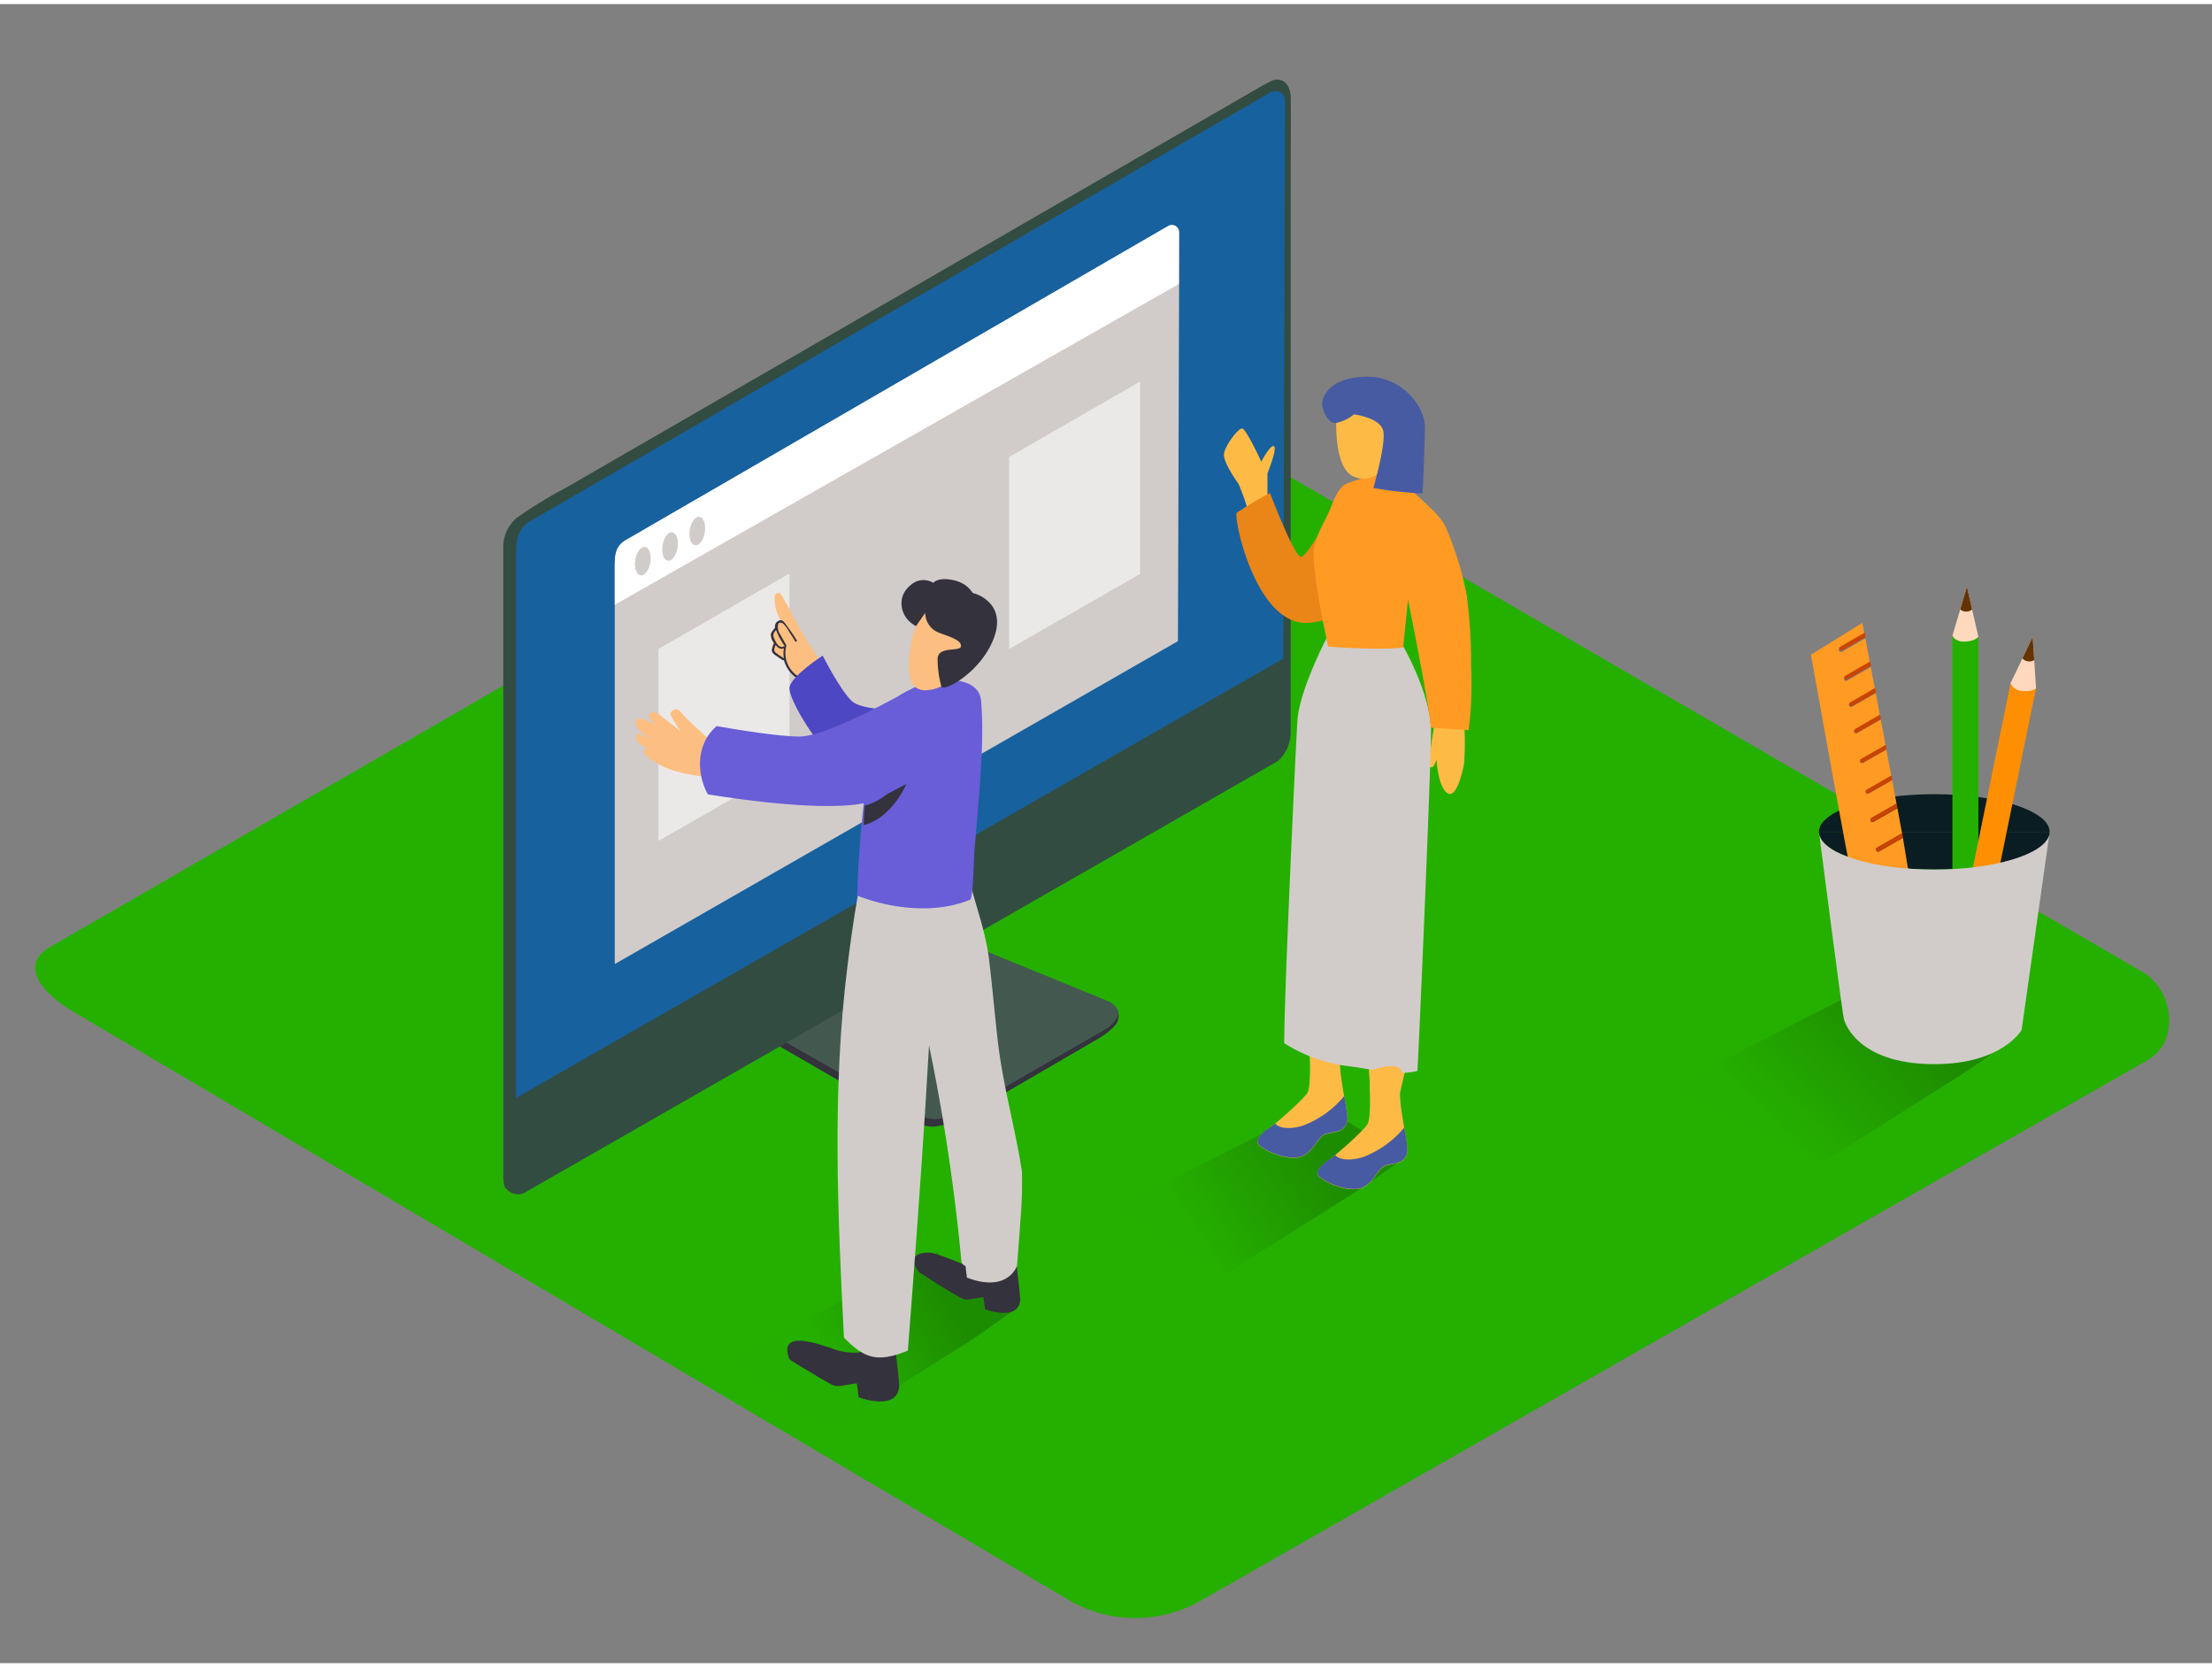
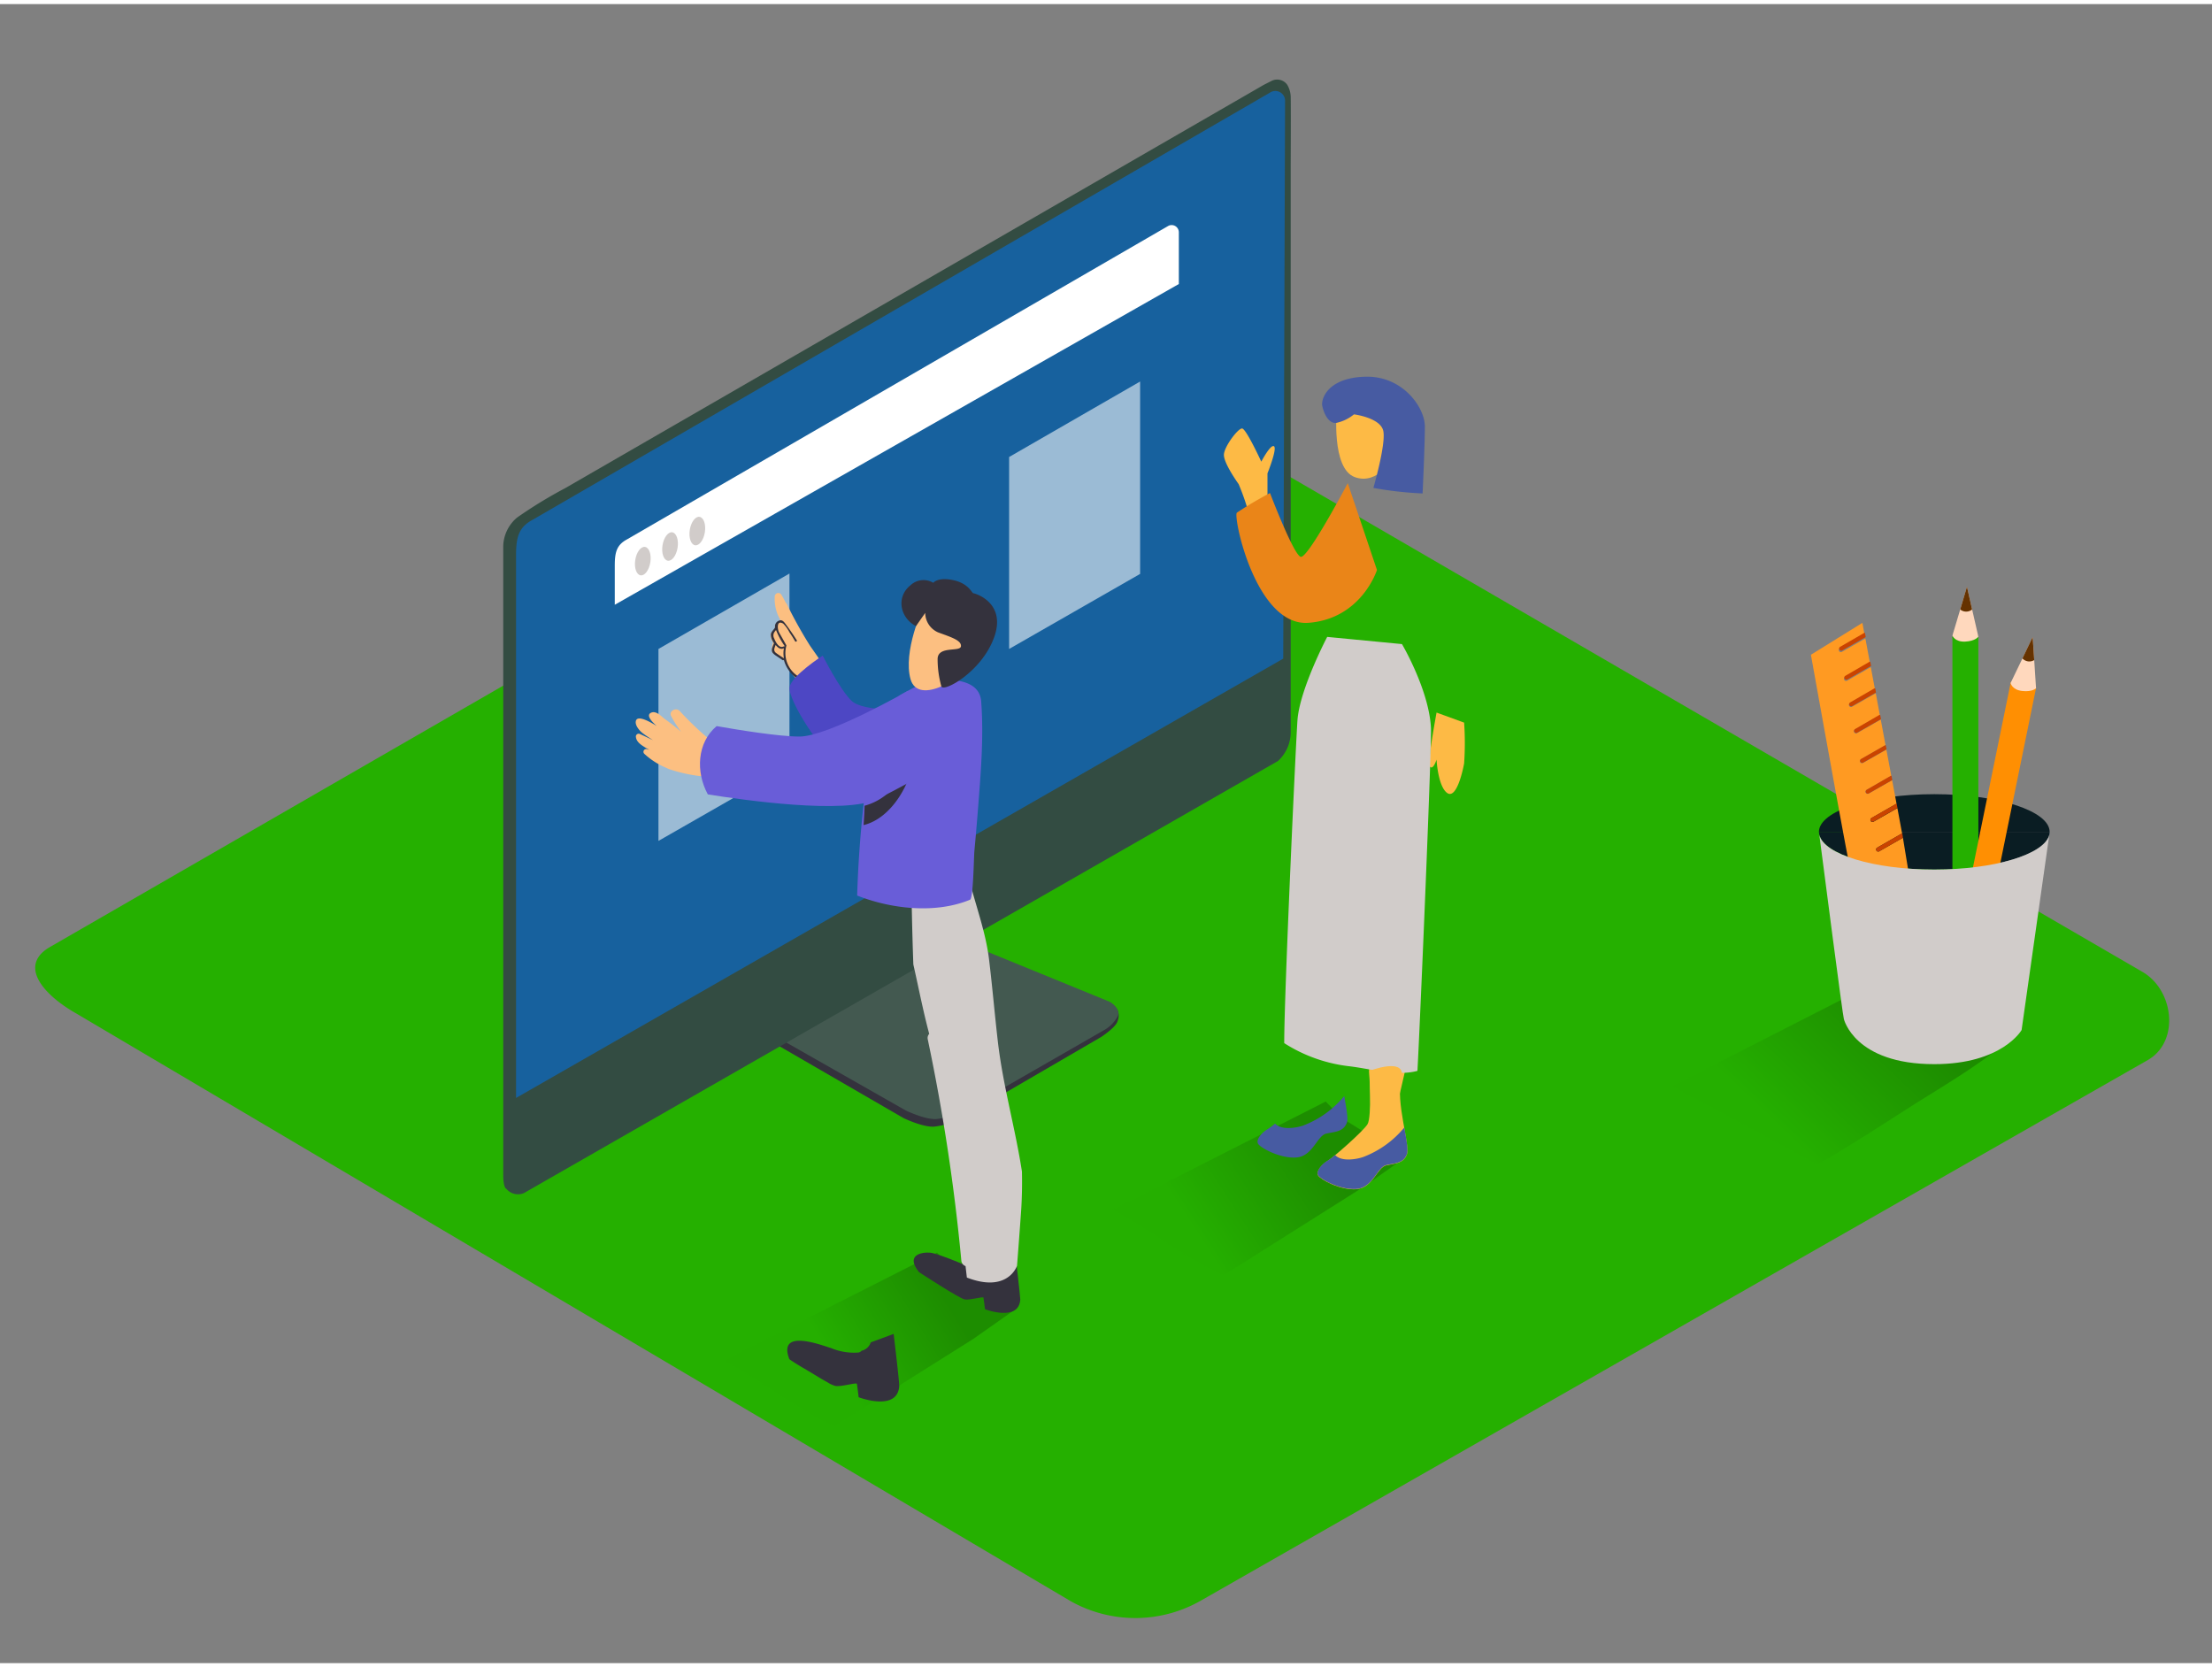
<svg xmlns="http://www.w3.org/2000/svg" xmlns:xlink="http://www.w3.org/1999/xlink" id="Layer_2" data-name="Layer 2" viewBox="0 0 400 300" width="406" height="306" class="illustration styles_illustrationTablet__1DWOa">
  <rect x="0" y="0" width="400" height="300" fill="#808080" stroke="none" />
  <defs>
    <linearGradient id="linear-gradient" x1="215.44" y1="221.45" x2="238.14" y2="206.69" gradientUnits="userSpaceOnUse">
      <stop offset="0" stop-color="#25b000" />
      <stop offset="1" stop-color="#0e4500" />
    </linearGradient>
    <linearGradient id="linear-gradient-2" x1="321.44" y1="203.35" x2="342.04" y2="181.78" xlink:href="#linear-gradient" />
    <linearGradient id="linear-gradient-3" x1="150.34" y1="245.48" x2="170.21" y2="233.27" xlink:href="#linear-gradient" />
  </defs>
  <title>PP</title>
  <path d="M193.6,288.79,13.87,182.57c-5.72-3.21-10.63-8.49-5.05-11.94l180.37-104c2.71-1.68,6.82-2.78,9.57-1.18L387.42,175c5.72,3.32,6.75,12.6,1,15.93L217.29,288.62A23.9,23.9,0,0,1,193.6,288.79Z" fill="#25b000" />
  <path d="M171.73,170.13l29.85,11.2s1.25.81.45,2.75c-.46,1.11-2.93,2.71-2.93,2.71l-25.77,15a14.86,14.86,0,0,1-4.44,1.2c-2.06.12-5.51-1.55-5.51-1.55l-24-13.9Z" fill="#34323d" />
  <path d="M172.15,168.75l28.52,11.66s2,1.09,1.47,2.57a6.16,6.16,0,0,1-2.55,2.59l-25.84,14.85a14.86,14.86,0,0,1-4.44,1.2c-2.06.12-5.51-1.55-5.51-1.55l-22.73-12.93Z" fill="#435950" />
  <path d="M94.75,215a2.75,2.75,0,0,1-3.19-.77s-.56-.11-.56-2.56V98a7,7,0,0,1,2.49-5.14,82.23,82.23,0,0,1,8.7-5.32L228.54,14.6l1.42-.72a2.23,2.23,0,0,1,2.82.72,4.54,4.54,0,0,1,.62,2.07c.05,1.19,0,12.68,0,12.68v102.3a7.07,7.07,0,0,1-2.3,5.22Z" fill="#334c42" />
  <path d="M93.32,197.8V99.69c0-3.26.45-5.08,3-6.44L229.57,16.06a1.76,1.76,0,0,1,2.81,1.42l-.33,100.88Z" fill="#17619e" />
-   <path d="M111.17,173.59v-72c0-2.39.33-3.73,2.17-4.73l97.84-56.66a1.3,1.3,0,0,1,2.07,1l-.24,74Z" fill="#d1ccca" />
  <path d="M211.18,40.16,113.34,96.82c-1.84,1-2.17,2.34-2.17,4.73v7.07l102-58,0-9.38A1.3,1.3,0,0,0,211.18,40.16Z" fill="#fff" />
  <ellipse cx="116.25" cy="100.73" rx="2.6" ry="1.38" transform="translate(-1.35 199.89) rotate(-81.05)" fill="#d1ccca" />
  <ellipse cx="121.17" cy="98.08" rx="2.6" ry="1.38" transform="translate(5.43 202.52) rotate(-81.05)" fill="#d1ccca" />
  <ellipse cx="126.1" cy="95.3" rx="2.6" ry="1.38" transform="translate(12.34 205.03) rotate(-81.05)" fill="#d1ccca" />
  <path d="M242.66,201.45l-2.93-3L201.21,218c7.57,4.13,12.18,8.24,20,11.9L246.39,214l7.71-5.43Z" opacity="0.32" fill="url(#linear-gradient)" />
  <path d="M259.77,128.11c-.08.57-1.75,9.25-1.16,9.82s1.16-1.31,1.16-1.31.25,4.75,1.88,6,2.78-3.52,3.11-5.32a53.45,53.45,0,0,0,0-7.37" fill="#fdba45" />
  <path d="M229.2,89.58V84.86s1.8-4.47,1.18-4.9-2.3,2.78-2.3,2.78-2.73-5.95-3.47-6-3.29,3.35-3.29,4.78,2.11,4.5,2.67,5.29a42.59,42.59,0,0,1,1.93,5.63" fill="#fdba45" />
  <path d="M243.72,86.63s-7.21,13.67-8.51,13.32-5.55-11.53-5.55-11.53a65.53,65.53,0,0,0-6,3.55c-.71.7,3.43,20.67,13,19.91S249,102.33,249,102.33" fill="#ea8518" />
-   <path d="M245.18,121.51c-.77-.44-1.58-.88-2.35-1.27-3.25,5.86-5.07,12.17-6.69,18.63-.24,2.24-.46,4.47-.64,6.71-1.08,13.6,1.15,34.25,1.51,47.86.06,2.22,1.28,1.94,4.75,0C250.43,159.83,240.19,161.69,245.18,121.51Z" fill="#fdba45" />
-   <path d="M236.75,187.23s.5,8.34-.33,9.65-6.18,6-7.19,6.61-2.16,1.87-1.74,2.63,4.08,2.75,7,2.49,3.69-3.95,5.34-4.31,3.12-.33,3.73-2-2.1-9.49-1-13.64S236.75,187.23,236.75,187.23Z" fill="#fdba45" />
  <path d="M235.63,202.8c-1.47.49-4,.8-5.05-.36a13.17,13.17,0,0,1-1.35,1c-1,.57-2.16,1.87-1.74,2.63s4.08,2.75,7,2.49,3.69-3.95,5.34-4.31,3.12-.33,3.73-2c.26-.71-.09-2.57-.48-4.79A17.84,17.84,0,0,1,235.63,202.8Z" fill="#475ba2" />
  <path d="M256,127.21c-3-1.73-6.56-3.3-6.56-3.3-1.54,3.92-1.1,9-1.6,13.13-.58,4.74-1.13,9.48-1.51,14.24-1.08,13.6,1.15,34.25,1.51,47.86.06,2.22,1.28,1.94,4.75,0C261.29,165.53,251.05,167.39,256,127.21Z" fill="#fdba45" />
  <line x1="251.05" y1="111.89" x2="236.6" y2="104.58" fill="#ff9a22" />
  <line x1="211.82" y1="107.83" x2="213.14" y2="106.55" fill="#fff7f0" />
  <path d="M243.82,192.05c3.85.43,8.77,1.89,12.5.85.52-9.71,2.61-59.07,2.44-62.06-.38-6.89-5.24-15.11-5.24-15.11L240,114.43s-4.77,9.06-5.35,14.74c-.23,2.29-2.45,50.29-2.42,58.72A27.67,27.67,0,0,0,243.82,192.05Z" fill="#d1ccca" />
  <path d="M247.61,192.92s.5,8.34-.33,9.65-6.18,6-7.19,6.61-2.16,1.87-1.74,2.63,4.08,2.75,7,2.49,3.69-3.95,5.34-4.31,3.12-.33,3.73-2-2.1-9.49-1-13.64S247.61,192.92,247.61,192.92Z" fill="#fdba45" />
  <path d="M246.49,208.49c-1.47.49-4,.8-5.05-.36a13.17,13.17,0,0,1-1.35,1c-1,.57-2.16,1.87-1.74,2.63s4.08,2.75,7,2.49,3.69-3.95,5.34-4.31,3.12-.33,3.73-2c.26-.71-.09-2.57-.48-4.79A17.84,17.84,0,0,1,246.49,208.49Z" fill="#475ba2" />
-   <path d="M265.28,107.36l0-.21A58.88,58.88,0,0,0,261.61,95c-.77-2-2.68-3.65-4.21-5.09a58.37,58.37,0,0,0-6.53-5.36s-4.62,1.11-7.15,2.08c-1.76.68-2.48,3-3.13,4.54-1.09,2.68-3.11,5.43-3.06,8.49a47.74,47.74,0,0,0,.73,6.59c.53,3.33,1.19,6.64,1.93,9.93,0,0,9.44.75,13.55.16l.87-8.66s2.77,13.62,3.87,20.94l.27,2.22,6.82.44a65.75,65.75,0,0,0,.45-11.77A90.79,90.79,0,0,0,265.28,107.36Z" fill="#ff9a22" />
  <path d="M241.73,73.33S240.71,84,245,85.54s7.07-3.74,7.07-3.74,1.48-7.15.17-8.79S244.29,70.48,241.73,73.33Z" fill="#fdba45" />
  <path d="M244.84,74.19a7.52,7.52,0,0,1-3.22,1.55c-1.49.14-2.31-2-2.52-3.14s.9-5,7.72-5.22,10.84,5.56,10.84,9-.41,12.11-.41,12.11a65.15,65.15,0,0,1-8.9-1s2.28-7.84,1.8-10.27S244.84,74.19,244.84,74.19Z" fill="#475ba2" />
  <path d="M332.7,207.47q5.59-3.43,11.09-7c6.27-4.08,13.24-7.94,19.06-12.81l-29.31-7.9L302.3,195.71c6.07,3.18,14.31,7.56,26.32,14.16C330,209.07,331.36,208.29,332.7,207.47Z" opacity="0.32" fill="url(#linear-gradient-2)" />
  <path d="M349.78,142.87c-11.52,0-20.86,3.05-20.86,6.82h41.72C370.64,145.92,361.3,142.87,349.78,142.87Z" fill="#0a1d23" />
  <path d="M329,150.21l-.07-.53A2.31,2.31,0,0,0,329,150.21Z" fill="#06489e" />
  <path d="M370.64,149.68l-.08.6A2.32,2.32,0,0,0,370.64,149.68Z" fill="#06489e" />
  <path d="M349.78,156.5c10.9,0,19.85-2.74,20.78-6.22l.08-.6H328.92l.07.53C329.81,153.73,338.8,156.5,349.78,156.5Z" fill="#0a1d23" />
  <rect x="353.06" y="114.47" width="4.69" height="48.42" fill="#25b000" />
  <ellipse cx="355.4" cy="114.47" rx="2.35" ry="0.99" fill="#25b000" />
  <rect x="358.69" y="122.75" width="4.69" height="48.42" transform="translate(36.7 -69.26) rotate(11.54)" fill="#ff8f02" />
  <ellipse cx="365.88" cy="123.24" rx="0.99" ry="2.35" transform="translate(171.93 457.07) rotate(-78.46)" fill="#ff8f02" />
  <path d="M344.11,150.75l-4.28,2.45a.38.38,0,0,1-.38-.66l4.38-2.51a.39.39,0,0,1,.14,0l-.86-4.64-4.31,2.46a.38.38,0,0,1-.38-.66l4.38-2.51a.38.38,0,0,1,.16-.05l-.8-4.29-4.24,2.42a.38.38,0,0,1-.38-.66l4.38-2.51.09,0-.89-4.78-4.22,2.41a.38.38,0,0,1-.38-.66l4.38-2.51.07,0-.87-4.67-4.29,2.45a.38.38,0,0,1-.38-.66l4.38-2.51a.39.39,0,0,1,.14,0l-.75-4.05-4.29,2.45a.38.38,0,0,1-.38-.66l4.38-2.51a.39.39,0,0,1,.14,0l-.75-4-4.28,2.45a.38.38,0,0,1-.38-.66l4.38-2.51.13,0-.83-4.46-4.24,2.42a.38.38,0,0,1-.38-.66l4.38-2.51.08,0-.38-2.07-9.31,5.77s6.61,36.81,6.75,36.88c3.86,2,10.88,2.25,10.88,2.25Z" fill="#ff9a22" />
  <path d="M332.76,116.22a.38.38,0,0,0,.38.66l4.24-2.42-.14-.78-.08,0Z" fill="#ca4300" />
  <path d="M333.69,121.47a.38.38,0,0,0,.38.66l4.28-2.45-.14-.76-.13,0Z" fill="#ca4300" />
  <path d="M334.57,126.28a.38.38,0,0,0,.38.66l4.29-2.45-.14-.76a.39.39,0,0,0-.14,0Z" fill="#ca4300" />
  <path d="M335.47,131.09a.38.38,0,0,0,.38.66l4.29-2.45-.14-.76a.39.39,0,0,0-.14,0Z" fill="#ca4300" />
  <path d="M336.55,136.5a.38.38,0,0,0,.38.66l4.22-2.41L341,134l-.07,0Z" fill="#ca4300" />
  <path d="M337.56,142.07a.38.38,0,0,0,.38.66l4.24-2.42-.14-.78-.09,0Z" fill="#ca4300" />
  <path d="M342.81,144.65l-4.38,2.51a.38.38,0,0,0,.38.66l4.31-2.46-.14-.75A.38.38,0,0,0,342.81,144.65Z" fill="#ca4300" />
  <path d="M339.45,152.54a.38.38,0,0,0,.38.66l4.28-2.45L344,150a.39.39,0,0,0-.14,0Z" fill="#ca4300" />
  <path d="M363.58,122.77s.24,1.23,2.1,1.44,2.5-.5,2.5-.5l-.6-9.24Z" fill="#ffd8bd" />
  <path d="M367.57,114.47l-1.85,3.85a1.69,1.69,0,0,0,2.13.3Z" fill="#653200" />
  <path d="M353.06,114.19s.43,1.18,2.3,1.09,2.39-.89,2.39-.89l-2.06-9Z" fill="#ffd8bd" />
  <path d="M355.69,105.37l-1.22,4.1a1.69,1.69,0,0,0,2.15,0Z" fill="#653200" />
  <path d="M349.78,156.5c-11,0-20-2.77-20.79-6.29.54,4.21,4.29,33.16,4.44,33.32,0,0,1.91,8.16,16.35,8.16,12.29,0,15.79-6.17,15.79-6.17l5-35.24C369.63,153.77,360.68,156.5,349.78,156.5Z" fill="#d1ccca" />
  <polygon points="206.17 103.04 206.17 68.25 182.48 81.9 182.48 116.61 206.17 103.04" fill="#fff" opacity="0.57" />
  <polygon points="142.76 137.76 142.76 102.97 119.07 116.61 119.07 151.32 142.76 137.76" fill="#fff" opacity="0.57" />
  <path d="M172.37,228.77l-2.93-3-38.53,19.51c7.57,4.13,12.18,8.24,20,11.9l25.16-15.85,7.71-5.43Z" opacity="0.32" fill="url(#linear-gradient-3)" />
  <path d="M115.74,132c.79.36,1.56.73,2.34,1.1-.61-.38-1.22-.78-1.8-1.21s-1.44-1.39-1.31-2.18c.19-1.19,2.25-.13,3.79.83-1.07-.93-1.95-2-1-2.41s1.91.76,2.48,1.16c1,.72,2,1.49,2.93,2.31a20.63,20.63,0,0,1-1.78-2.8c-.55-.92.82-1.68,1.49-1a58.07,58.07,0,0,0,6.11,5.75.94.94,0,0,1,.25.28l1.33,0c.4,0,.77,0,1.14,0l.32,0a.81.81,0,0,1,.75.23,2.59,2.59,0,0,1,.5.23.84.84,0,0,1,.14.12c.44,0,.88.08,1.31.14a1,1,0,0,1,.71,1.37l.18-.1c1-.61,1.77,1,.79,1.63a13.2,13.2,0,0,1-6.92,1.95.42.42,0,0,1-.46.37,27.24,27.24,0,0,1-7.63-1.3,4.65,4.65,0,0,1-.89-.35,13.45,13.45,0,0,1-4-2.55.5.5,0,0,1,.49-.84l.43.13c-.28-.16-.56-.31-.83-.48-.68-.43-1.49-.95-1.6-1.81A.51.51,0,0,1,115.74,132Z" fill="#fcbf81" />
  <path d="M149.56,120.92c.36-.11-2.83-4.5-3.09-4.91a79.58,79.58,0,0,1-4.2-7.55.54.54,0,0,0-.18-.2,13.59,13.59,0,0,0-.79-1.44.64.64,0,0,0-1.2.31,7.5,7.5,0,0,0,1,4.21c-.31.35-.66.72-1,1.11a.26.26,0,0,1,.1.29,1.94,1.94,0,0,1-.32.59,1.39,1.39,0,0,1-.29.34.31.31,0,0,1-.17.07,2,2,0,0,0,.41,1.7,2.56,2.56,0,0,0-.12,1.84l0,.08.1,0A18.76,18.76,0,0,1,142.2,119a.29.29,0,0,1-.09.46,16.8,16.8,0,0,0,1.88.77.55.55,0,0,0,.44,0c.08.08.16.16.25.24a.65.65,0,0,0,1.08-.27.74.74,0,0,0,0-.23l.23.26a.74.74,0,0,0,.66.93.75.75,0,0,0,.83-.59.87.87,0,0,0,0-.29l.49.75a.18.18,0,0,0,.32-.05.14.14,0,0,0,0-.07,10,10,0,0,1,.68,1.34C152.27,127.12,149.65,121.09,149.56,120.92Zm-2.84-.14a.41.41,0,0,1-.4-.38.66.66,0,0,0,.55-.11l0,0a.17.17,0,0,0,.26,0s0,0,0,0A.41.41,0,0,1,146.73,120.78Z" fill="#fcbf81" />
  <path d="M148.7,120.8a7,7,0,0,1-1.72-2,1.34,1.34,0,0,0-1.86-.52,7.86,7.86,0,0,1-.07-1.07c0-1.81-2.85-1.84-2.82,0a6.86,6.86,0,0,0,1.09,4,11.55,11.55,0,0,0,3.07,2.72,1.45,1.45,0,0,0,2.15-1.09l.13-.1A1.42,1.42,0,0,0,148.7,120.8Z" fill="#fcbf81" />
  <path d="M144.36,121.58a5,5,0,0,1-2.17-5.51.16.16,0,0,0,0-.14.17.17,0,0,0,0,0l-.95-1.68c-.14-.25-.3-.5-.42-.76-.2-.45-.45-2.19.81-1.46a6.64,6.64,0,0,1,1.14,1.59c.36.52.7,1.06,1,1.59.12.19.43,0,.31-.17q-.93-1.49-2-2.91c-.32-.44-.66-.9-1.26-.62a1.09,1.09,0,0,0-.66,1.2c-.22.42-.68.74-.76,1.23a2.41,2.41,0,0,0,.42,1.4l.16.27a.17.17,0,0,0-.06.08c-.2.54-.57,1.14-.16,1.66a2.63,2.63,0,0,0,.63.52l1.13.76a.16.16,0,0,0,.23-.05,5.72,5.72,0,0,0,2.39,3.34C144.37,122,144.55,121.71,144.36,121.58ZM140,114.7a1.07,1.07,0,0,1,.07-1.18c.09-.12.18-.23.26-.34a13.4,13.4,0,0,0,1.54,2.87l0,.12a.16.16,0,0,0-.19,0C140.85,116.58,140.2,115.24,140,114.7Zm.4,2.67a.73.73,0,0,1-.38-.78,3.89,3.89,0,0,1,.25-.7c.37.49.89.89,1.49.59a4.93,4.93,0,0,0,0,1.81C141.29,118,140.82,117.69,140.38,117.37Z" fill="#34323d" />
  <path d="M164.33,127.57S156.1,128,154,126s-5.23-8.18-5.23-8.18-5.67,3.64-6,5.74,5.93,12.24,8.68,12.92" fill="#4d47c4" />
  <path d="M176.82,229s-7-3.09-8.63-3.22-4.47.45-2,3.52c0,0,7.32,4.79,8.28,4.94s3.31-.58,3.37-.33.28,2.1.28,2.1,6.12,2.33,6.38-1.76c0-.53-.88-8.13-.88-8.13" fill="#34323d" />
  <path d="M184.8,211.11c-1.21-7.86-3.42-15.48-4.35-23.44-.58-5-1-10-1.61-15s-2.48-9.84-3.68-14.79a.54.54,0,0,1,.25-.61c-.06-.17-.11-.35-.16-.52-.62-.59-1.25-1.15-1.86-1.68l-8.55,5.76s.05,5.24.32,12.82c1,4.42,1.75,8.37,2.87,12.56a1.1,1.1,0,0,0-.26,1,355.19,355.19,0,0,1,6.07,40,1.16,1.16,0,0,0,.76,1l.24,2.07c7.44,2.87,9.07-2.13,9.07-2.13s.34-4.26.76-10.18C184.81,215.65,184.85,213.38,184.8,211.11Z" fill="#d1ccca" />
  <path d="M161.6,240.47,157.46,242a2.28,2.28,0,0,1-1.67,1.52.92.92,0,0,1-.58.32,10.83,10.83,0,0,1-4.91-.8c-2-.62-9.71-3.58-7.56,2,1.41,1,3,1.85,4.43,2.73.81.49,1.63,1,2.46,1.44a4.88,4.88,0,0,0,1.44.67c1.11.17,3.81-.67,3.88-.38s.32,2.42.32,2.42,7,2.68,7.34-2C162.65,249.2,161.6,240.47,161.6,240.47Z" fill="#34323d" />
-   <path d="M167.41,198.19c.86-13.9,1.34-27.88,4.27-41.55.13-3.55,2.43-1.28,2.27-2.69-1.25-11.43-17.91,2.17-17.91,2.17-.67.55-.76,4.06-.89,4.85q-1.13,6.59-1.93,13.22c-2.76,22.33-1.74,44.54-.61,66.94,3.54,3.62,5.86,4.7,11.56,2.36,1.14-14.66,2.22-29.32,3.16-44Z" fill="#d1ccca" />
  <path d="M158.5,129.09c.16-.72,2-1.21,2.58-1.51,1.29-.7.54-1.92,1.8-2.68a43.37,43.37,0,0,1,5.72-2.79h.05c3.16,0,8.46-.18,8.78,4,.49,6.5-.08,13-.58,19.46-.2,2.6-.43,5.18-.66,7.72-.08.93-.2,8.43-.76,8.66-6.27,2.6-14.29,1.68-20.43-.75A208.6,208.6,0,0,1,158.5,129.09Z" fill="#695dd8" />
  <path d="M164.13,135.65a10.6,10.6,0,0,1-7.79,9.31c0,.43-.13,3.07-.18,3.5,5-1.2,8.7-7.49,9.22-12.81C165.47,134.85,164.21,134.85,164.13,135.65Z" fill="#34323d" />
  <path d="M167.19,109c-.41.11-3.92,8.17-2.54,13.06s9.69-.14,11.78-3.87S175.06,106.93,167.19,109Z" fill="#fcbf81" />
  <path d="M167.31,110.09a3.87,3.87,0,0,0,2.32,3.52c2.33.86,4.26,1.44,4.14,2.52s-4.21-.15-4.22,2.31a18.37,18.37,0,0,0,.67,4.91c.26,1.21,7.24-2.49,9.54-8.81s-3.46-8-3.74-8-.8-1.76-3.63-2.37-3.62.48-3.62.48a3.43,3.43,0,0,0-4.13.45c-2.61,2.07-1.94,5.85,1,7.38Z" fill="#34323d" />
  <path d="M164.15,124.2s-14.38,8.24-19.56,8.25c-3.74,0-11.14-1.21-15-1.89-3.56,3-3.8,8.3-1.59,12.35,6.28,1,24.88,3.7,30.71.81,7.06-3.5,14.83-8.19,14.83-8.19S180.6,128.63,164.15,124.2Z" fill="#695dd8" />
</svg>